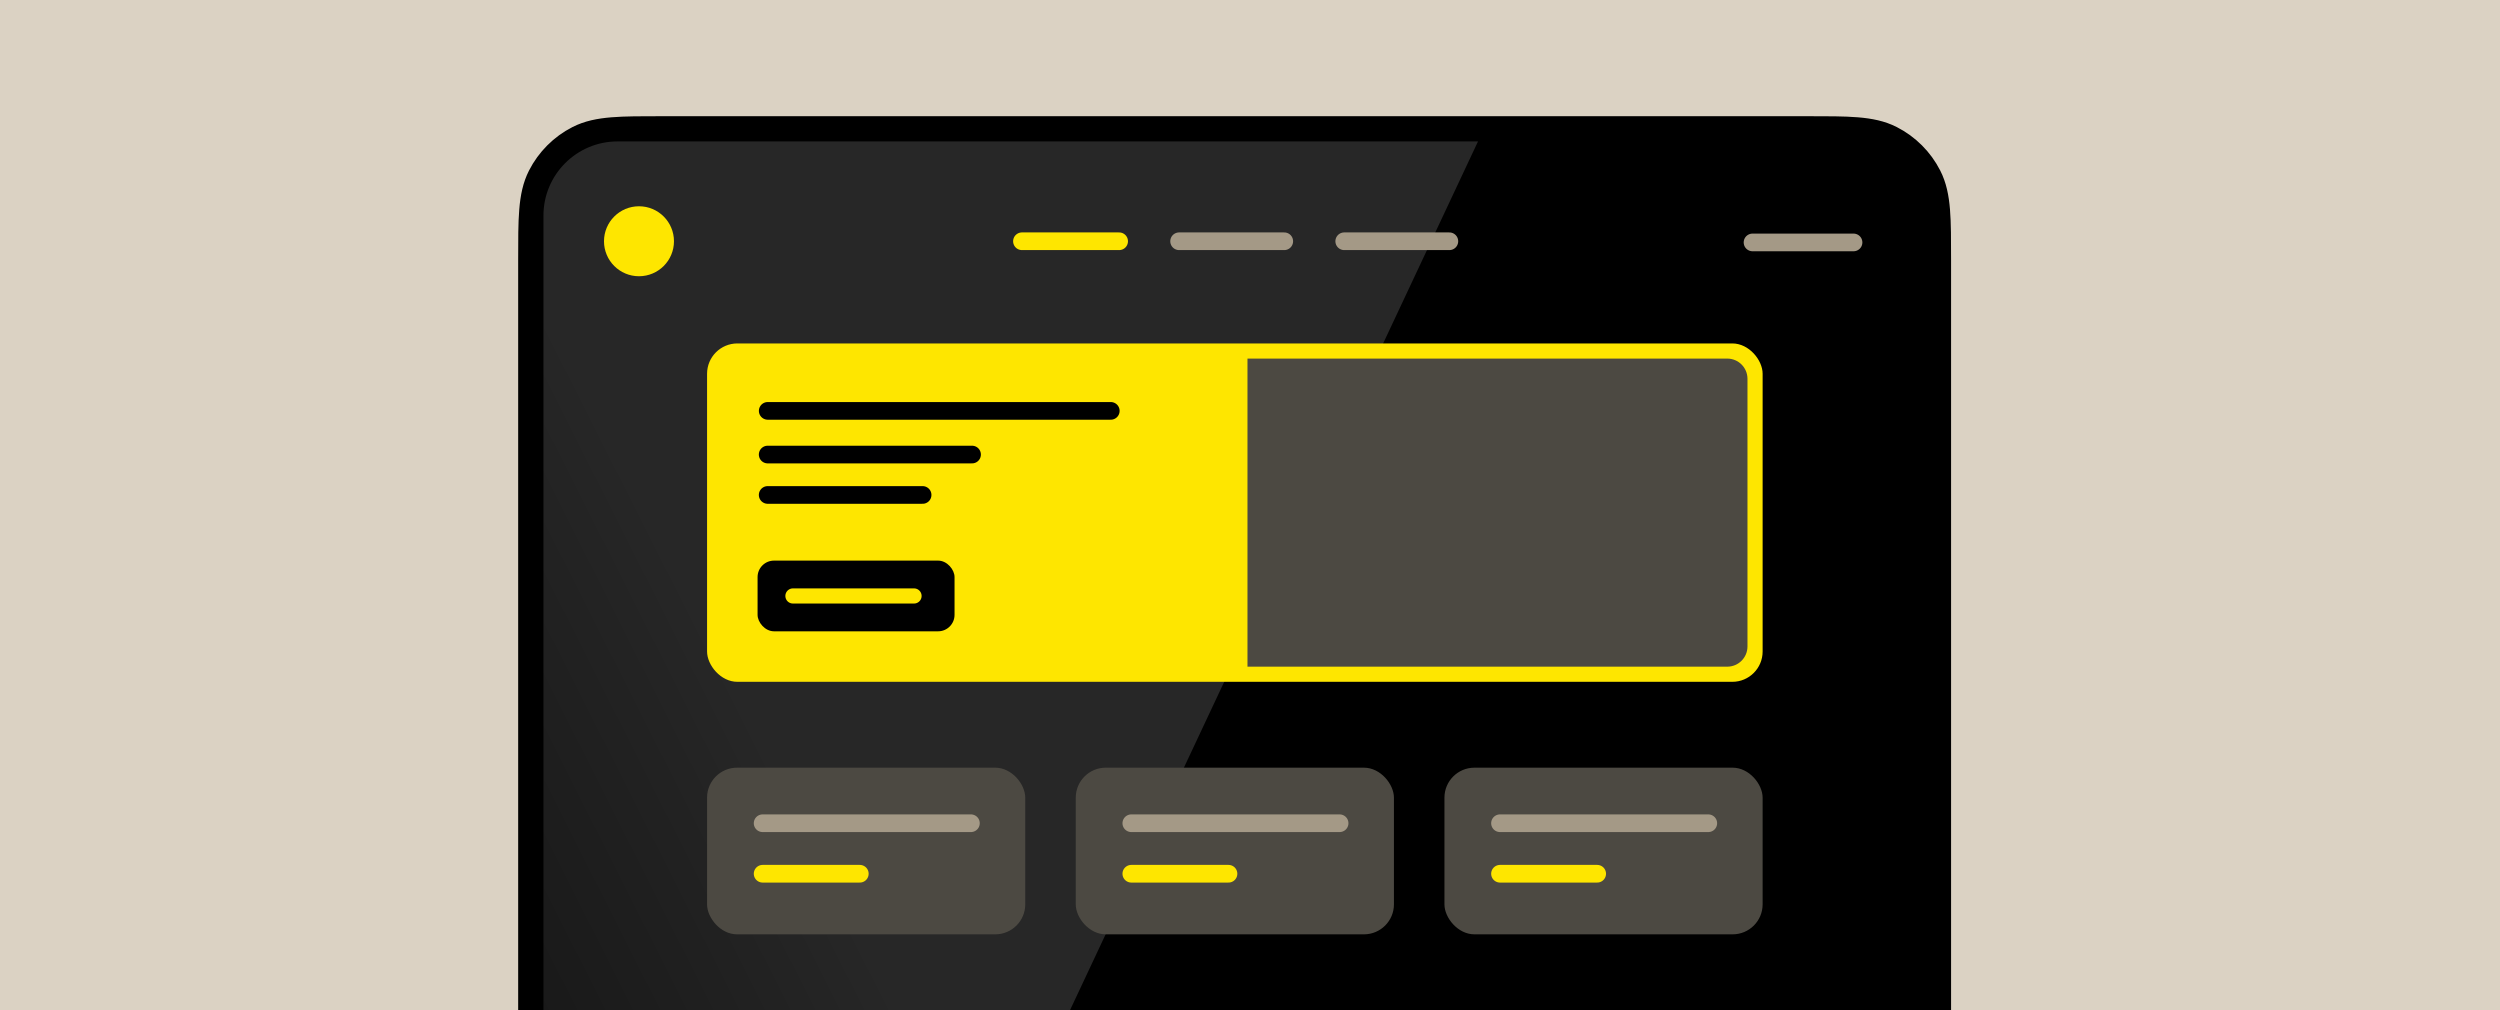
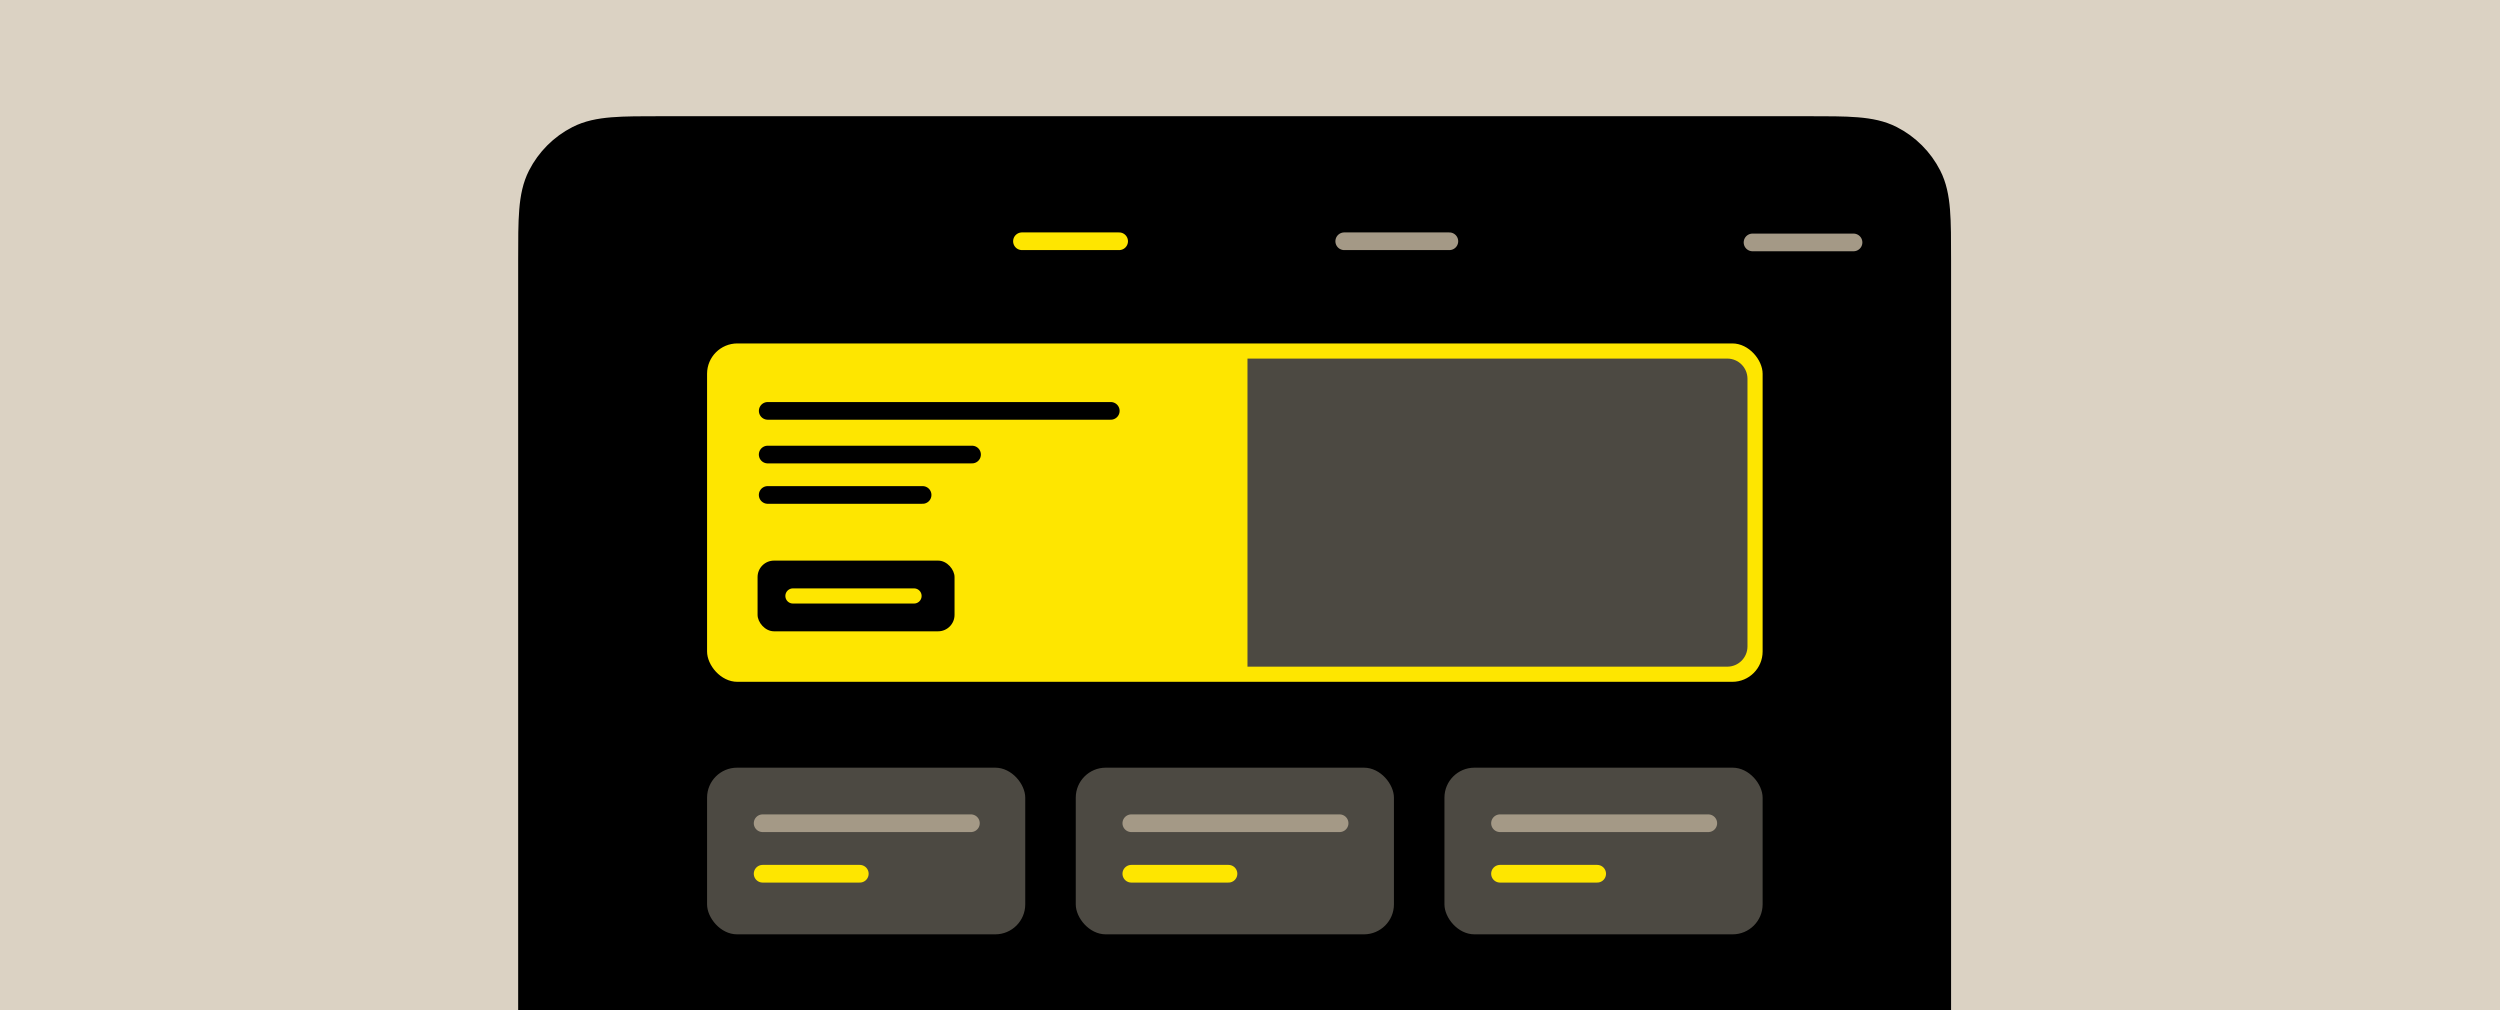
<svg xmlns="http://www.w3.org/2000/svg" width="495" height="200" viewBox="0 0 495 200" fill="none">
  <g clip-path="url(#clip0_944_185329)">
    <rect width="495" height="200" fill="#DBD2C3" />
    <path d="M357.783 25.508C361.86 25.508 365.069 25.506 367.646 25.717C370.254 25.93 372.436 26.372 374.42 27.383C377.658 29.033 380.29 31.666 381.939 34.903C382.95 36.888 383.393 39.069 383.606 41.676C383.817 44.254 383.814 47.462 383.814 51.539V207.715H412.636C414.468 207.715 415.953 209.2 415.953 211.032V211.195C415.953 211.852 415.84 212.61 415.425 213.325C414.988 214.077 414.365 214.529 413.792 214.797C413.275 215.039 412.75 215.153 412.408 215.221C411.893 215.323 411.838 215.318 411.408 215.408L399.487 217.911C394.459 218.967 389.334 219.5 384.196 219.5H85.575C81.668 219.5 78.5 216.332 78.5 212.424V211.032L78.504 210.861C78.593 209.109 80.043 207.715 81.817 207.715H105.096V51.539C105.096 47.462 105.094 44.254 105.305 41.676C105.518 39.069 105.961 36.888 106.972 34.903C108.621 31.666 111.253 29.033 114.491 27.383C116.475 26.372 118.658 25.93 121.265 25.717C123.842 25.506 127.051 25.508 131.128 25.508H357.783Z" fill="black" stroke="black" stroke-width="5" />
-     <path d="M107.603 42.687C107.603 34.576 114.178 28 122.29 28H260.293H292.646L208.244 207.717H107.603V42.687Z" fill="url(#paint0_linear_944_185329)" />
    <path d="M202.347 47.769H221.589" stroke="#FEE600" stroke-width="3.5" stroke-linecap="round" stroke-linejoin="round" />
-     <path d="M233.463 47.769H254.282" stroke="#A49986" stroke-width="3.5" stroke-linecap="round" />
    <path d="M266.156 47.769H286.974" stroke="#A49986" stroke-width="3.5" stroke-linecap="round" />
    <path d="M347 48H367" stroke="#A49986" stroke-width="3.5" stroke-linecap="round" />
-     <circle cx="126.519" cy="47.769" r="6.927" fill="#FEE600" />
    <rect x="140" y="152" width="63" height="33" rx="5.937" fill="#4C4942" />
    <path d="M151 163H192.242" stroke="#A49986" stroke-width="3.5" stroke-linecap="round" stroke-linejoin="round" />
    <path d="M151 173H170.242" stroke="#FEE600" stroke-width="3.5" stroke-linecap="round" stroke-linejoin="round" />
    <rect x="213" y="152" width="63" height="33" rx="5.937" fill="#4C4942" />
    <path d="M224 163H265.242" stroke="#A49986" stroke-width="3.5" stroke-linecap="round" stroke-linejoin="round" />
    <path d="M224 173H243.242" stroke="#FEE600" stroke-width="3.5" stroke-linecap="round" stroke-linejoin="round" />
    <rect x="286" y="152" width="63" height="33" rx="5.937" fill="#4C4942" />
    <path d="M297 163H338.242" stroke="#A49986" stroke-width="3.5" stroke-linecap="round" stroke-linejoin="round" />
    <path d="M297 173H316.242" stroke="#FEE600" stroke-width="3.5" stroke-linecap="round" stroke-linejoin="round" />
    <rect x="140" y="68" width="209" height="67" rx="6" fill="#FEE600" />
    <path d="M152.008 81.353H219.935" stroke="black" stroke-width="3.5" stroke-linecap="round" />
    <path d="M152 90H192.465" stroke="black" stroke-width="3.5" stroke-linecap="round" />
    <path d="M152 98H182.675" stroke="black" stroke-width="3.5" stroke-linecap="round" />
    <g filter="url(#filter0_d_944_185329)">
      <rect x="150" y="111" width="39" height="14" rx="3.26" fill="black" />
    </g>
    <path d="M157 118H180.98" stroke="#FEE600" stroke-width="3" stroke-linecap="round" />
    <path d="M247 71H342C344.209 71 346 72.791 346 75V128C346 130.209 344.209 132 342 132H247V71Z" fill="#4C4942" />
  </g>
  <defs>
    <filter id="filter0_d_944_185329" x="138.915" y="99.915" width="61.169" height="36.169" filterUnits="userSpaceOnUse" color-interpolation-filters="sRGB">
      <feFlood flood-opacity="0" result="BackgroundImageFix" />
      <feColorMatrix in="SourceAlpha" type="matrix" values="0 0 0 0 0 0 0 0 0 0 0 0 0 0 0 0 0 0 127 0" result="hardAlpha" />
      <feOffset />
      <feGaussianBlur stdDeviation="5.542" />
      <feComposite in2="hardAlpha" operator="out" />
      <feColorMatrix type="matrix" values="0 0 0 0 0.929 0 0 0 0 0.886 0 0 0 0 0.098 0 0 0 0.3 0" />
      <feBlend mode="normal" in2="BackgroundImageFix" result="effect1_dropShadow_944_185329" />
      <feBlend mode="normal" in="SourceGraphic" in2="effect1_dropShadow_944_185329" result="shape" />
    </filter>
    <linearGradient id="paint0_linear_944_185329" x1="123.121" y1="90.775" x2="-109" y2="208" gradientUnits="userSpaceOnUse">
      <stop stop-color="#272727" />
      <stop offset="1" stop-color="#101010" stop-opacity="0" />
    </linearGradient>
    <clipPath id="clip0_944_185329">
      <rect width="495" height="200" fill="white" />
    </clipPath>
  </defs>
</svg>